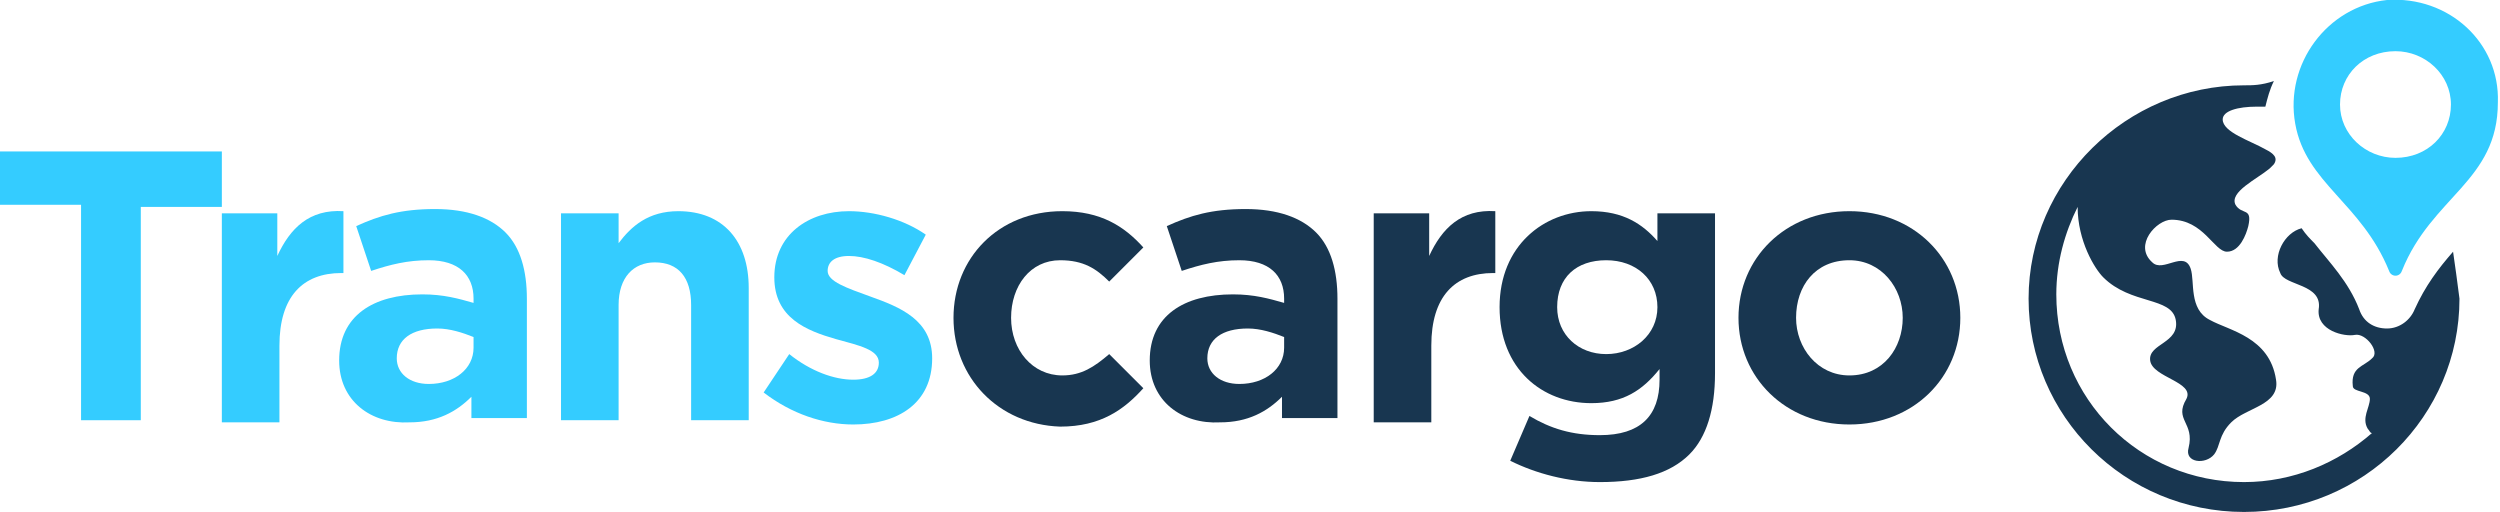
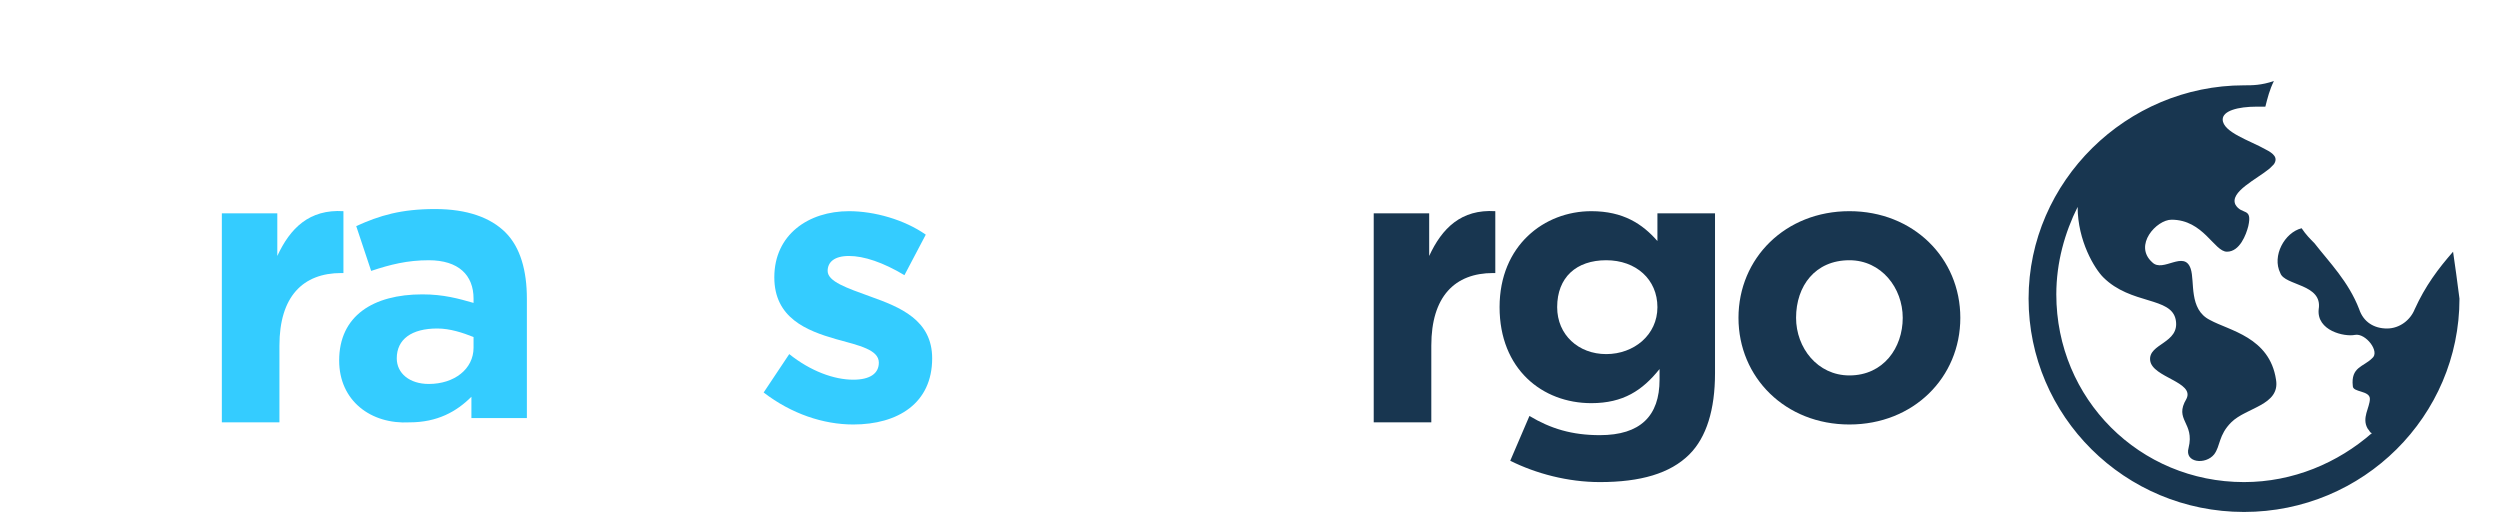
<svg xmlns="http://www.w3.org/2000/svg" version="1.0" x="0px" y="0px" viewBox="0 0 117.2 24" enable-background="new 0 0 117.2 24" xml:space="preserve">
  <g id="Logistics">
    <g>
-       <path fill="#34CCFF" d="M3.8,9.6H0V7.1h10.4v2.6H6.6v10H3.8V9.6z" />
      <path fill="#34CCFF" d="M10.3,10H13V12c0.6-1.3,1.5-2.2,3.1-2.1v2.9H16c-1.8,0-2.9,1.1-2.9,3.4v3.6h-2.7V10z" />
      <path fill="#34CCFF" d="M15.9,16.9c0-2.1,1.6-3.1,3.9-3.1c1,0,1.7,0.2,2.4,0.4V14c0-1.1-0.7-1.8-2.1-1.8c-1,0-1.8,0.2-2.7,0.5    l-0.7-2.1c1.1-0.5,2.1-0.8,3.7-0.8c1.5,0,2.6,0.4,3.3,1.1c0.7,0.7,1,1.8,1,3.1v5.6h-2.6v-1c-0.7,0.7-1.6,1.2-2.9,1.2    C17.4,19.9,15.9,18.8,15.9,16.9z M22.2,16.3v-0.5c-0.5-0.2-1.1-0.4-1.7-0.4c-1.2,0-1.9,0.5-1.9,1.4c0,0.7,0.6,1.2,1.5,1.2    C21.3,18,22.2,17.3,22.2,16.3z" />
-       <path fill="#34CCFF" d="M26.2,10H29v1.4c0.6-0.8,1.4-1.5,2.8-1.5c2.1,0,3.3,1.4,3.3,3.6v6.2h-2.7v-5.4c0-1.3-0.6-2-1.7-2    c-1,0-1.7,0.7-1.7,2v5.4h-2.7V10z" />
      <path fill="#34CCFF" d="M35.8,18.4l1.2-1.8c1,0.8,2.1,1.2,3,1.2c0.8,0,1.2-0.3,1.2-0.8c0-0.6-0.9-0.8-2-1.1    c-1.4-0.4-2.9-1-2.9-2.9c0-2,1.6-3.1,3.5-3.1c1.2,0,2.6,0.4,3.6,1.1l-1,1.9c-1-0.6-1.9-0.9-2.6-0.9c-0.7,0-1,0.3-1,0.7    c0,0.5,0.9,0.8,2,1.2c1.4,0.5,2.9,1.1,2.9,2.9c0,2.1-1.6,3.1-3.7,3.1C38.6,19.9,37.1,19.4,35.8,18.4z" />
-       <path fill="#183650" d="M44.7,14.9c0-2.8,2.1-5,5.1-5c1.8,0,2.9,0.7,3.8,1.7L52,13.2c-0.6-0.6-1.2-1-2.3-1c-1.4,0-2.3,1.2-2.3,2.7    c0,1.5,1,2.7,2.4,2.7c0.9,0,1.5-0.4,2.2-1l1.6,1.6c-0.9,1-2,1.8-3.9,1.8C46.8,19.9,44.7,17.7,44.7,14.9z" />
-       <path fill="#183650" d="M53.9,16.9c0-2.1,1.6-3.1,3.9-3.1c1,0,1.7,0.2,2.4,0.4V14c0-1.1-0.7-1.8-2.1-1.8c-1,0-1.8,0.2-2.7,0.5    l-0.7-2.1c1.1-0.5,2.1-0.8,3.7-0.8c1.5,0,2.6,0.4,3.3,1.1c0.7,0.7,1,1.8,1,3.1v5.6h-2.6v-1c-0.7,0.7-1.6,1.2-2.9,1.2    C55.4,19.9,53.9,18.8,53.9,16.9z M60.2,16.3v-0.5c-0.5-0.2-1.1-0.4-1.7-0.4c-1.2,0-1.9,0.5-1.9,1.4c0,0.7,0.6,1.2,1.5,1.2    C59.3,18,60.2,17.3,60.2,16.3z" />
      <path fill="#183650" d="M64.3,10H67V12c0.6-1.3,1.5-2.2,3.1-2.1v2.9h-0.1c-1.8,0-2.9,1.1-2.9,3.4v3.6h-2.7V10z" />
      <path fill="#183650" d="M70.8,21.6l0.9-2.1c1,0.6,2,0.9,3.3,0.9c1.9,0,2.8-0.9,2.8-2.6v-0.5c-0.8,1-1.7,1.6-3.2,1.6    c-2.3,0-4.3-1.6-4.3-4.5c0-2.9,2.1-4.5,4.3-4.5c1.5,0,2.4,0.6,3.1,1.4V10h2.7v7.5c0,1.7-0.4,3-1.2,3.8c-0.9,0.9-2.3,1.3-4.2,1.3    C73.5,22.6,72,22.2,70.8,21.6z M77.7,14.4c0-1.3-1-2.2-2.4-2.2S73,13,73,14.4c0,1.3,1,2.2,2.3,2.2S77.7,15.7,77.7,14.4z" />
      <path fill="#183650" d="M81.5,14.9c0-2.8,2.2-5,5.2-5c3,0,5.2,2.2,5.2,5c0,2.8-2.2,5-5.2,5C83.7,19.9,81.5,17.7,81.5,14.9z     M89.2,14.9c0-1.4-1-2.7-2.5-2.7c-1.6,0-2.5,1.2-2.5,2.7c0,1.4,1,2.7,2.5,2.7C88.3,17.6,89.2,16.3,89.2,14.9z" />
    </g>
  </g>
  <g id="Forma_1">
    <g id="Forma_1_2_">
      <g>
        <path fill="#183650" d="M115,11.8c-0.7,0.8-1.3,1.6-1.8,2.7c-0.2,0.5-0.7,0.9-1.3,0.9c-0.6,0-1.1-0.3-1.3-0.9     c-0.5-1.3-1.4-2.2-2.1-3.1c-0.2-0.2-0.4-0.4-0.6-0.7c0,0,0,0,0,0c-0.8,0.2-1.4,1.3-1,2.1c0.2,0.6,2,0.5,1.8,1.7     c-0.1,1,1.2,1.3,1.7,1.2c0.5-0.1,1.2,0.8,0.8,1.1c-0.4,0.4-1,0.4-0.9,1.3c0,0.3,0.8,0.2,0.8,0.6c0,0.4-0.4,0.9-0.1,1.4     c0.1,0.1,0.1,0.2,0.2,0.2c-1.6,1.4-3.7,2.3-6,2.3c-4.9,0-8.8-3.9-8.8-8.8c0-1.5,0.4-2.9,1-4.1c0,1.6,0.8,2.9,1.2,3.3     c1.3,1.3,3.2,0.9,3.4,2c0.2,1.1-1.3,1.1-1.2,1.9c0.1,0.8,2.1,1,1.7,1.8c-0.6,1,0.4,1.1,0.1,2.3c-0.2,0.7,0.8,0.8,1.2,0.3     c0.3-0.4,0.2-0.9,0.8-1.5c0.7-0.7,2.3-0.8,2.1-2c-0.3-2-2.2-2.3-3.1-2.8c-1-0.5-0.7-1.8-0.9-2.4c-0.3-0.9-1.3,0.2-1.8-0.3     c-0.9-0.8,0.2-2,0.9-2c1.5,0,2,1.5,2.6,1.5c0.6,0,0.9-0.8,1-1.2c0.2-0.9-0.3-0.5-0.6-1c-0.3-0.6,1-1.2,1.6-1.7     c0.1-0.1,0.1-0.1,0.2-0.2c0.2-0.3,0-0.5-0.4-0.7c-0.7-0.4-2-0.8-2-1.4c0-0.4,0.7-0.6,1.6-0.6c0.1,0,0.3,0,0.4,0     c0.1-0.4,0.2-0.8,0.4-1.2C106,4,105.6,4,105.2,4c-5.5,0-10.1,4.5-10.1,10c0,5.5,4.5,10,10.1,10s10.1-4.5,10.1-10     C115.2,13.2,115.1,12.5,115,11.8z" />
      </g>
    </g>
  </g>
  <g id="Forma_1_copy_1_">
    <g id="Forma_1_copy">
      <g>
-         <path fill="#34CCFF" d="M111.9,0c-2.8,0.3-4.8,3-4.3,5.8c0.5,2.8,3.1,3.7,4.4,6.9c0.1,0.3,0.5,0.3,0.6,0c1.4-3.5,4.5-4.2,4.5-7.9     C117.2,2,114.8-0.2,111.9,0z M112.3,7.4c-1.4,0-2.6-1.1-2.6-2.5s1.1-2.5,2.6-2.5c1.4,0,2.6,1.1,2.6,2.5S113.8,7.4,112.3,7.4z" />
-       </g>
+         </g>
    </g>
  </g>
</svg>